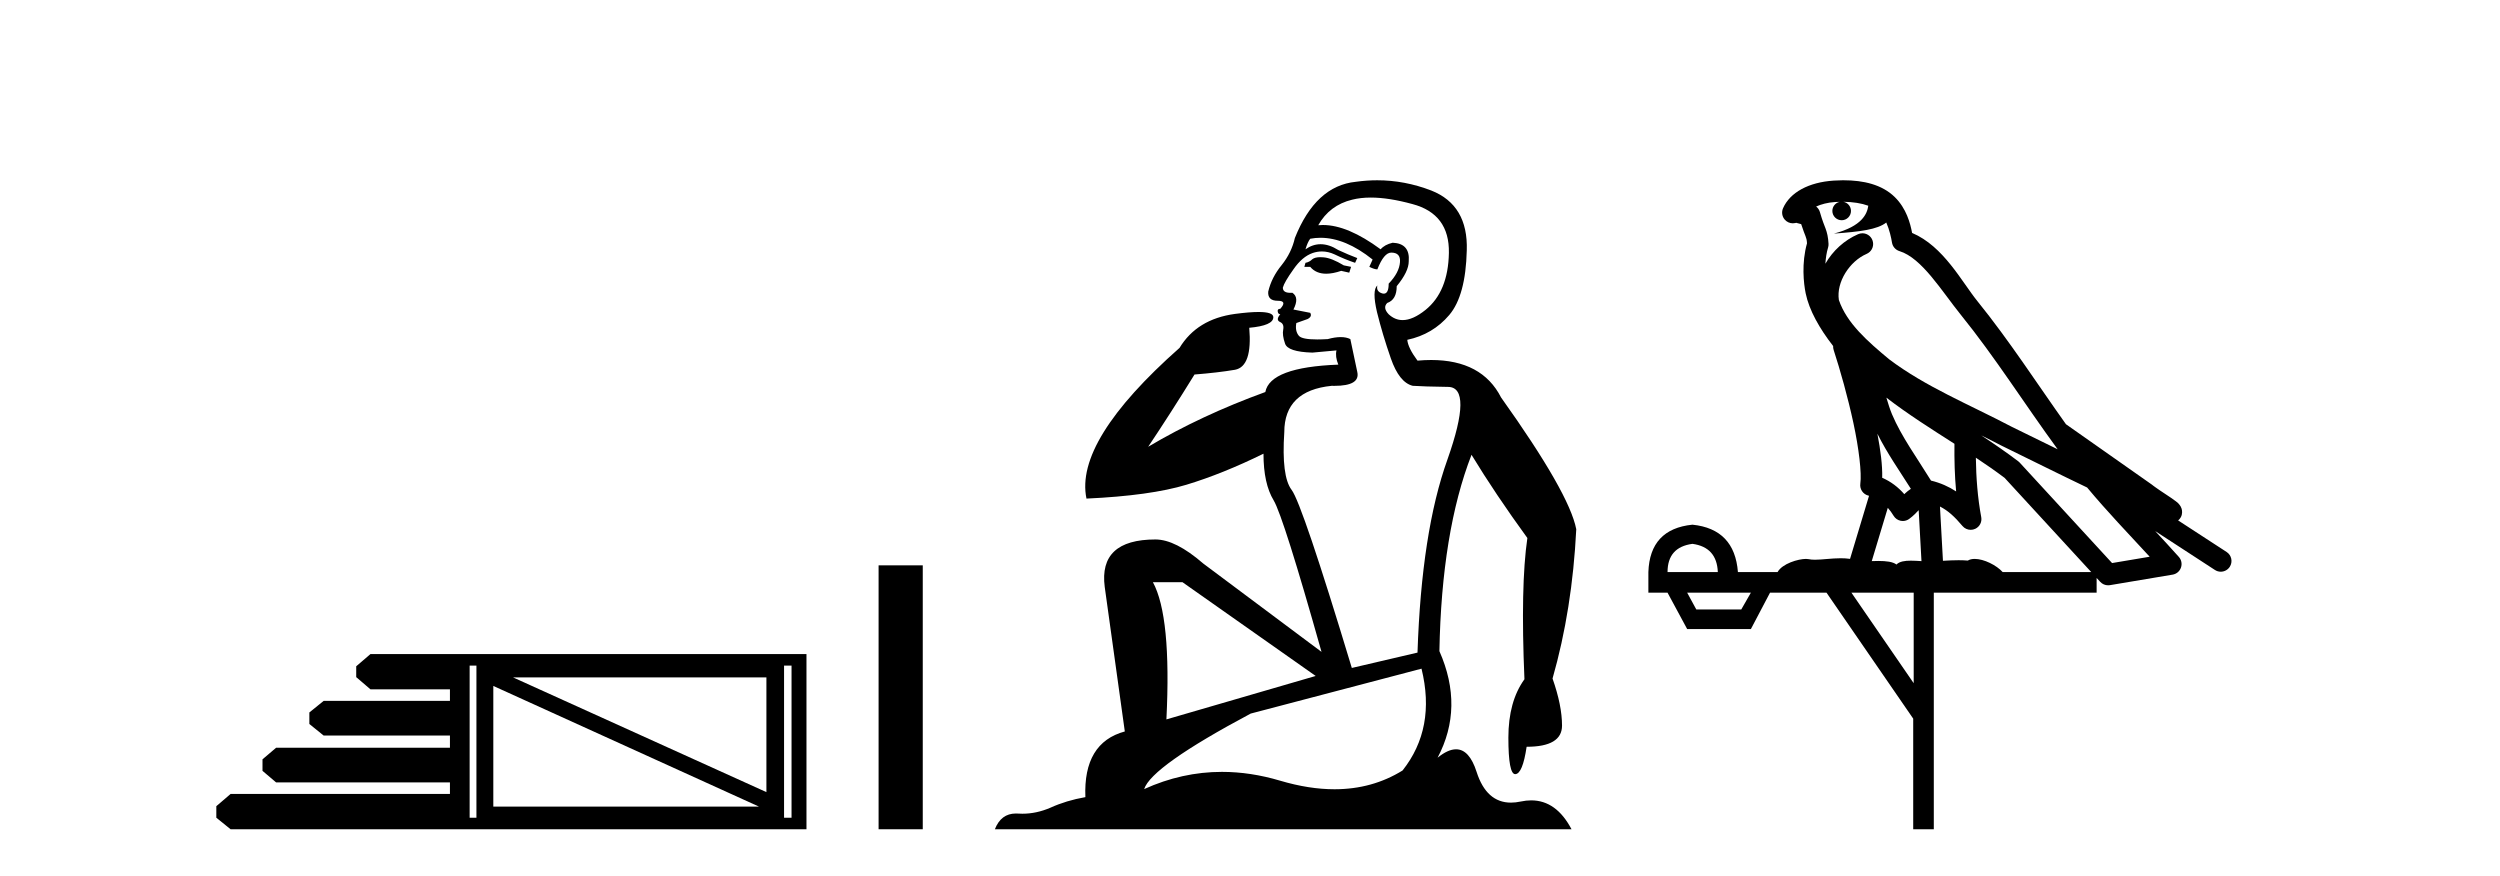
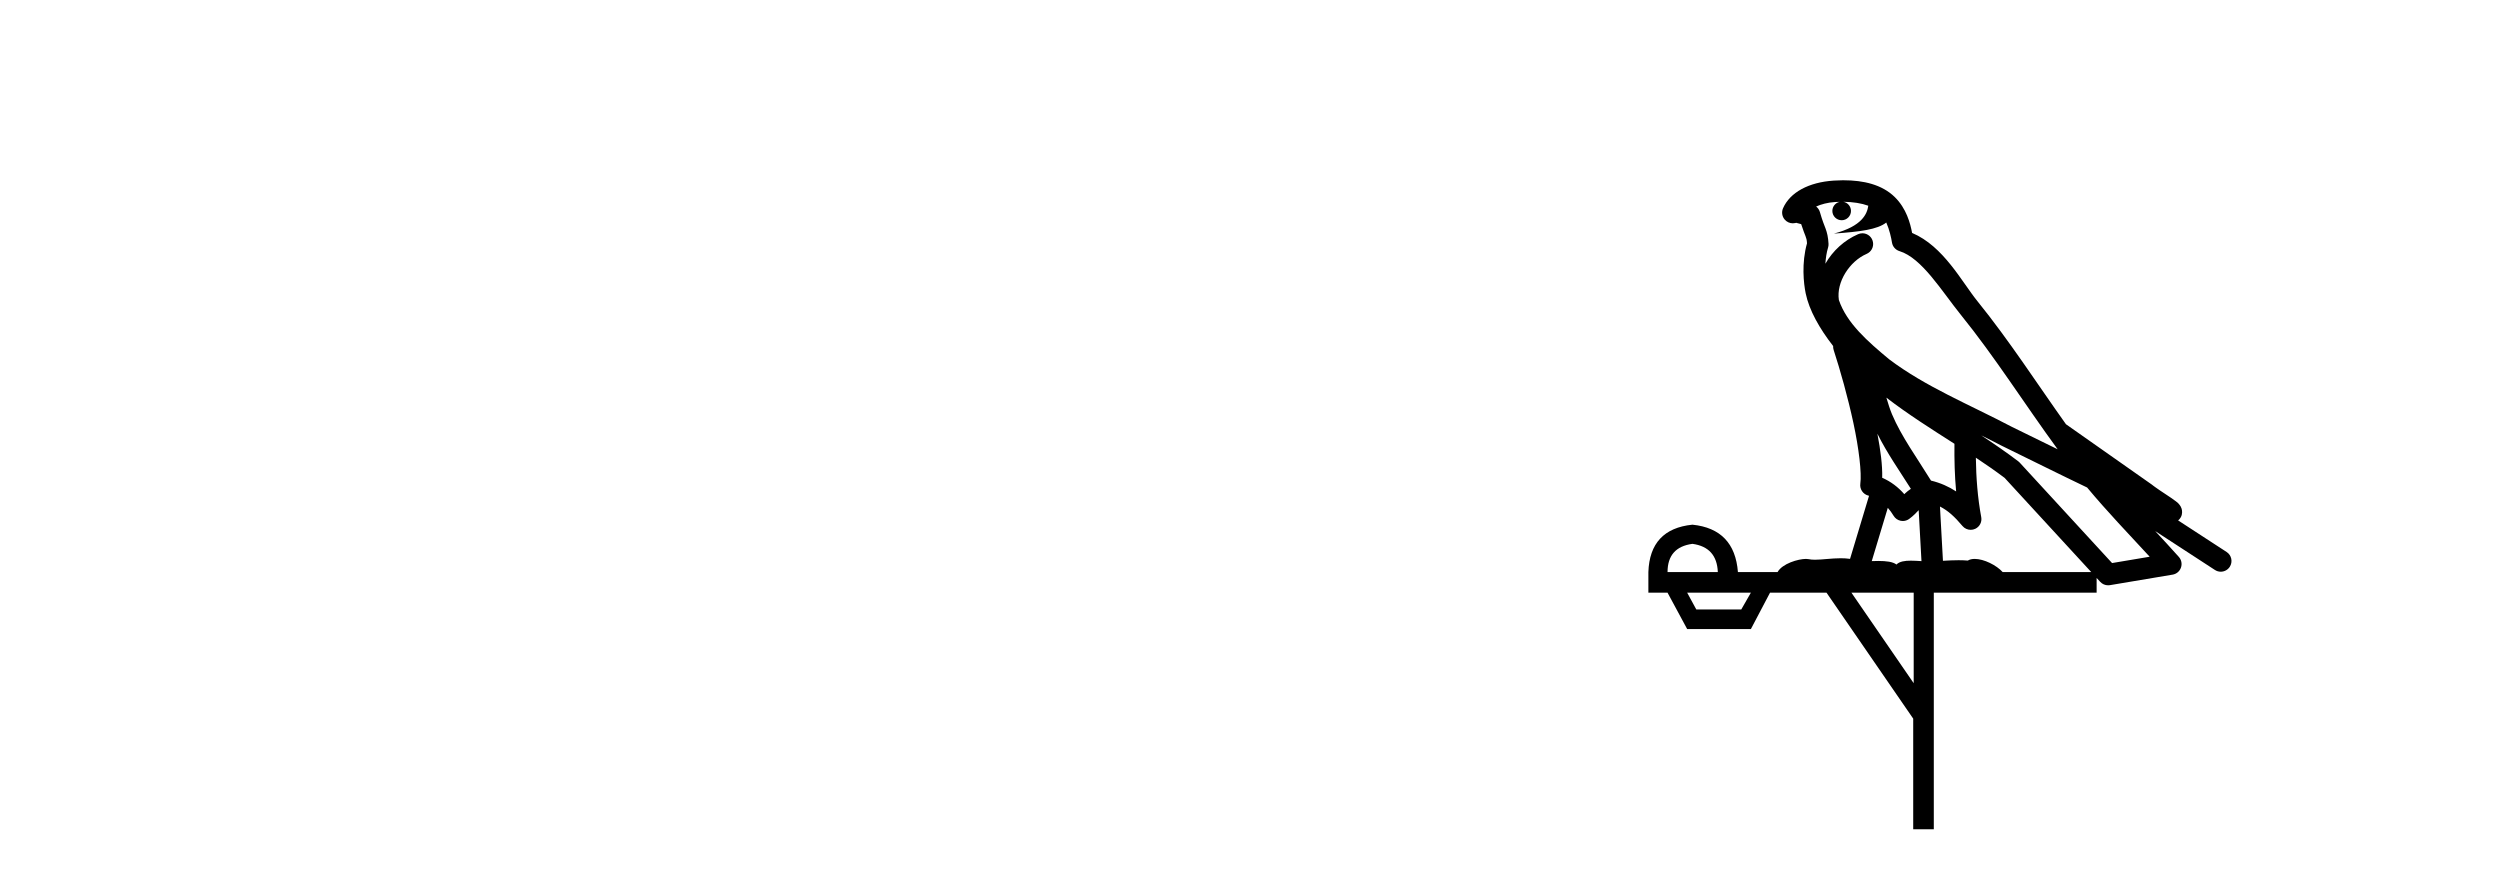
<svg xmlns="http://www.w3.org/2000/svg" width="117.0" height="41.0">
-   <path d="M 35.868 31.703 L 35.868 37.071 L 24.012 31.703 ZM 23.087 32.102 L 35.518 37.748 L 23.087 37.748 L 23.087 32.102 ZM 22.297 31.15 L 22.297 38.269 L 21.979 38.269 L 21.979 31.15 ZM 37.044 31.15 L 37.044 38.269 L 36.694 38.269 L 36.694 31.15 ZM 17.339 30.609 L 16.671 31.182 L 16.671 31.69 L 17.339 32.262 L 21.057 32.262 L 21.057 32.802 L 15.146 32.802 L 14.478 33.343 L 14.478 33.883 L 15.146 34.423 L 21.057 34.423 L 21.057 34.995 L 12.921 34.995 L 12.285 35.536 L 12.285 36.076 L 12.921 36.616 L 21.057 36.616 L 21.057 37.157 L 10.792 37.157 L 10.124 37.729 L 10.124 38.269 L 10.792 38.809 L 37.743 38.809 L 37.743 30.609 Z" style="fill:#000000;stroke:none" />
-   <path d="M 41.118 26.458 L 41.118 38.809 L 43.185 38.809 L 43.185 26.458 Z" style="fill:#000000;stroke:none" />
-   <path d="M 61.794 12.036 Q 61.54 12.036 61.42 12.129 Q 61.283 12.266 61.096 12.3 L 61.044 12.488 L 61.318 12.488 Q 61.588 12.81 62.066 12.81 Q 62.374 12.81 62.769 12.676 L 63.145 12.761 L 63.231 12.488 L 62.889 12.419 Q 62.325 12.078 61.95 12.044 Q 61.866 12.036 61.794 12.036 ZM 64.153 9.246 Q 64.991 9.246 66.1 9.55 Q 67.842 10.011 67.808 11.839 Q 67.774 13.649 66.715 14.503 Q 66.121 14.98 65.644 14.98 Q 65.284 14.98 64.99 14.708 Q 64.7 14.401 64.922 14.179 Q 65.366 14.025 65.366 13.393 Q 65.929 12.71 65.929 12.232 Q 65.998 11.395 65.178 11.36 Q 64.802 11.446 64.614 11.668 Q 63.071 10.53 61.912 10.53 Q 61.801 10.53 61.693 10.541 L 61.693 10.541 Q 62.223 9.601 63.282 9.345 Q 63.673 9.246 64.153 9.246 ZM 61.799 11.128 Q 62.966 11.128 64.238 12.146 L 64.085 12.488 Q 64.324 12.607 64.46 12.607 Q 64.768 11.822 65.11 11.822 Q 65.554 11.822 65.519 12.266 Q 65.485 12.761 64.99 13.274 Q 64.99 13.743 64.762 13.743 Q 64.733 13.743 64.7 13.735 Q 64.392 13.649 64.46 13.359 L 64.46 13.359 Q 64.204 13.581 64.443 14.606 Q 64.7 15.648 65.092 16.775 Q 65.485 17.902 66.117 18.056 Q 66.613 18.09 67.774 18.107 Q 68.936 18.124 67.74 21.506 Q 66.527 24.888 66.339 30.542 L 63.265 31.26 Q 60.942 23.573 60.446 22.924 Q 59.968 22.292 60.105 20.225 Q 60.105 18.278 62.325 18.056 Q 62.39 18.058 62.45 18.058 Q 63.667 18.058 63.521 17.407 Q 63.384 16.741 63.196 15.87 Q 63.009 15.776 62.744 15.776 Q 62.479 15.776 62.137 15.87 Q 61.864 15.886 61.645 15.886 Q 60.932 15.886 60.788 15.716 Q 60.6 15.494 60.668 15.118 L 61.198 14.93 Q 61.42 14.811 61.318 14.64 L 60.532 14.486 Q 60.822 13.923 60.481 13.701 Q 60.431 13.704 60.387 13.704 Q 60.037 13.704 60.037 13.461 Q 60.105 13.205 60.532 12.607 Q 60.942 12.01 61.437 11.839 Q 61.651 11.768 61.864 11.768 Q 62.163 11.768 62.462 11.907 Q 62.957 12.146 63.419 12.3 L 63.521 12.078 Q 63.111 11.924 62.633 11.702 Q 62.2 11.429 61.804 11.429 Q 61.434 11.429 61.096 11.668 Q 61.198 11.326 61.318 11.173 Q 61.556 11.128 61.799 11.128 ZM 55.339 27.246 L 61.574 31.635 L 54.588 33.668 Q 54.827 28.851 53.956 27.246 ZM 66.527 31.294 Q 67.21 34.078 65.639 36.059 Q 64.221 36.937 62.456 36.937 Q 61.265 36.937 59.917 36.538 Q 58.527 36.124 57.188 36.124 Q 55.318 36.124 53.546 36.93 Q 53.887 35.871 58.533 33.395 L 66.527 31.294 ZM 64.452 8.437 Q 63.956 8.437 63.453 8.508 Q 61.574 8.696 60.6 11.138 Q 60.446 11.822 59.985 12.402 Q 59.507 12.983 59.353 13.649 Q 59.319 14.076 59.797 14.076 Q 60.259 14.076 59.917 14.452 Q 59.78 14.452 59.797 14.572 Q 59.814 14.708 59.917 14.708 Q 59.695 14.965 59.9 15.067 Q 60.105 15.152 60.054 15.426 Q 60.002 15.682 60.139 16.075 Q 60.259 16.468 61.42 16.502 L 62.547 16.399 L 62.547 16.399 Q 62.479 16.69 62.633 17.065 Q 59.439 17.185 59.217 18.347 Q 56.21 19.44 53.734 20.909 Q 54.776 19.354 55.903 17.527 Q 56.996 17.441 57.799 17.305 Q 58.619 17.151 58.465 15.34 Q 59.592 15.238 59.592 14.845 Q 59.592 14.601 58.899 14.601 Q 58.478 14.601 57.799 14.691 Q 56.023 14.93 55.203 16.28 Q 50.283 20.635 50.847 23.334 Q 53.836 23.197 55.527 22.685 Q 57.218 22.173 59.131 21.233 Q 59.131 22.634 59.609 23.42 Q 60.071 24.205 61.847 30.508 L 56.313 26.374 Q 55.015 25.247 54.075 25.247 Q 51.411 25.247 51.701 27.468 L 52.641 34.232 Q 50.693 34.761 50.796 37.306 Q 49.908 37.46 49.156 37.802 Q 48.507 38.082 47.845 38.082 Q 47.741 38.082 47.636 38.075 Q 47.589 38.072 47.543 38.072 Q 46.848 38.072 46.56 38.809 L 73.547 38.809 Q 72.836 37.457 71.661 37.457 Q 71.427 37.457 71.173 37.511 Q 70.93 37.563 70.713 37.563 Q 69.566 37.563 69.106 36.128 Q 68.767 35.067 68.144 35.067 Q 67.764 35.067 67.279 35.461 Q 68.526 33.104 67.364 30.474 Q 67.467 24.888 68.867 21.284 Q 69.978 23.112 71.481 25.179 Q 71.156 27.399 71.344 31.789 Q 70.592 32.831 70.592 34.522 Q 70.592 36.23 70.911 36.23 Q 70.914 36.23 70.917 36.23 Q 71.259 36.213 71.446 34.949 Q 73.103 34.949 73.103 33.958 Q 73.103 33.019 72.659 31.755 Q 73.582 28.527 73.769 24.769 Q 73.445 23.078 70.251 18.603 Q 69.358 16.848 66.979 16.848 Q 66.672 16.848 66.339 16.878 Q 65.895 16.28 65.861 15.904 Q 67.057 15.648 67.825 14.742 Q 68.594 13.837 68.645 11.719 Q 68.714 9.601 66.988 8.918 Q 65.742 8.437 64.452 8.437 Z" style="fill:#000000;stroke:none" />
  <path d="M 86.268 9.444 C 86.722 9.448 87.12 9.513 87.436 9.628 C 87.383 10.005 87.151 10.588 85.828 10.932 C 87.059 10.843 87.863 10.742 88.278 10.414 C 88.428 10.752 88.51 11.134 88.545 11.353 C 88.576 11.541 88.711 11.696 88.894 11.752 C 89.948 12.075 90.874 13.629 91.763 14.728 C 93.365 16.707 94.751 18.912 96.298 21.026 C 95.584 20.676 94.871 20.326 94.154 19.976 C 92.161 18.928 90.114 18.102 88.406 16.81 C 87.413 15.983 86.429 15.129 86.059 14.04 C 85.932 13.201 86.56 12.229 87.355 11.883 C 87.572 11.792 87.697 11.563 87.655 11.332 C 87.614 11.1 87.418 10.928 87.183 10.918 C 87.175 10.918 87.168 10.918 87.161 10.918 C 87.089 10.918 87.019 10.933 86.953 10.963 C 86.318 11.24 85.773 11.735 85.428 12.342 C 85.445 12.085 85.481 11.822 85.554 11.585 C 85.571 11.529 85.579 11.47 85.575 11.411 C 85.559 11.099 85.506 10.882 85.437 10.698 C 85.368 10.514 85.294 10.35 85.171 9.924 C 85.141 9.821 85.079 9.73 84.995 9.665 C 85.231 9.561 85.527 9.477 85.884 9.454 C 85.956 9.449 86.025 9.449 86.095 9.447 L 86.095 9.447 C 85.9 9.49 85.754 9.664 85.754 9.872 C 85.754 10.112 85.95 10.307 86.19 10.307 C 86.431 10.307 86.626 10.112 86.626 9.872 C 86.626 9.658 86.471 9.481 86.268 9.444 ZM 88.282 18.609 C 89.304 19.396 90.396 20.083 91.468 20.769 C 91.46 21.509 91.478 22.253 91.547 22.999 C 91.198 22.771 90.815 22.6 90.371 22.492 C 89.711 21.42 88.987 20.432 88.544 19.384 C 88.453 19.167 88.367 18.896 88.282 18.609 ZM 87.862 20.299 C 88.323 21.223 88.911 22.054 89.429 22.877 C 89.329 22.944 89.24 23.014 89.168 23.082 C 89.149 23.099 89.139 23.111 89.122 23.128 C 88.837 22.8 88.49 22.534 88.087 22.361 C 88.103 21.773 88.007 21.065 87.862 20.299 ZM 92.723 20.376 L 92.723 20.376 C 93.052 20.539 93.38 20.703 93.701 20.872 C 93.705 20.874 93.71 20.876 93.714 20.878 C 95.031 21.52 96.346 22.18 97.678 22.816 C 98.617 23.947 99.63 24.996 100.605 26.055 C 100.018 26.154 99.432 26.252 98.845 26.351 C 97.403 24.783 95.962 23.216 94.52 21.648 C 94.5 21.626 94.478 21.606 94.454 21.588 C 93.892 21.162 93.309 20.763 92.723 20.376 ZM 88.349 23.766 C 88.447 23.877 88.538 24.001 88.622 24.141 C 88.695 24.261 88.815 24.345 88.952 24.373 C 88.985 24.38 89.019 24.383 89.052 24.383 C 89.157 24.383 89.26 24.35 89.346 24.288 C 89.557 24.135 89.685 23.989 89.794 23.876 L 89.925 26.261 C 89.756 26.25 89.585 26.239 89.425 26.239 C 89.144 26.239 88.896 26.275 88.754 26.42 C 88.585 26.29 88.281 26.253 87.903 26.253 C 87.806 26.253 87.704 26.256 87.598 26.26 L 88.349 23.766 ZM 79.206 25.452 C 79.968 25.556 80.364 25.997 80.394 26.774 L 78.041 26.774 C 78.041 25.997 78.429 25.556 79.206 25.452 ZM 92.47 21.42 L 92.47 21.42 C 92.932 21.727 93.384 22.039 93.816 22.365 C 95.168 23.835 96.519 25.304 97.871 26.774 L 93.726 26.774 C 93.438 26.454 92.851 26.157 92.416 26.157 C 92.293 26.157 92.182 26.181 92.093 26.235 C 91.955 26.223 91.81 26.218 91.661 26.218 C 91.426 26.218 91.179 26.23 90.93 26.245 L 90.79 23.705 L 90.79 23.705 C 91.169 23.898 91.477 24.18 91.845 24.618 C 91.943 24.734 92.085 24.796 92.229 24.796 C 92.301 24.796 92.375 24.78 92.443 24.748 C 92.649 24.651 92.764 24.427 92.722 24.203 C 92.552 23.286 92.483 22.359 92.47 21.42 ZM 81.941 27.738 L 81.492 28.522 L 79.386 28.522 L 78.96 27.738 ZM 89.561 27.738 L 89.561 31.974 L 86.647 27.738 ZM 86.28 8.437 C 86.264 8.437 86.248 8.437 86.231 8.437 C 86.096 8.438 85.959 8.443 85.821 8.452 L 85.82 8.452 C 84.649 8.528 83.77 9.003 83.445 9.749 C 83.37 9.923 83.398 10.125 83.52 10.271 C 83.617 10.387 83.759 10.451 83.905 10.451 C 83.944 10.451 83.982 10.447 84.02 10.438 C 84.05 10.431 84.056 10.427 84.062 10.427 C 84.068 10.427 84.074 10.432 84.112 10.441 C 84.149 10.449 84.211 10.467 84.295 10.489 C 84.386 10.772 84.457 10.942 84.497 11.049 C 84.542 11.17 84.556 11.213 84.568 11.386 C 84.307 12.318 84.409 13.254 84.506 13.729 C 84.667 14.516 85.154 15.378 85.791 16.194 C 85.789 16.255 85.794 16.316 85.814 16.375 C 86.122 17.319 86.482 18.6 86.739 19.795 C 86.996 20.99 87.133 22.136 87.063 22.638 C 87.028 22.892 87.19 23.132 87.439 23.194 C 87.45 23.197 87.46 23.201 87.471 23.203 L 86.582 26.155 C 86.437 26.133 86.291 26.126 86.145 26.126 C 85.712 26.126 85.285 26.195 84.942 26.195 C 84.829 26.195 84.725 26.187 84.633 26.167 C 84.602 26.16 84.563 26.157 84.518 26.157 C 84.16 26.157 83.41 26.375 83.19 26.774 L 81.335 26.774 C 81.231 25.429 80.521 24.69 79.206 24.555 C 77.876 24.69 77.189 25.429 77.144 26.774 L 77.144 27.738 L 78.041 27.738 L 78.96 29.441 L 81.941 29.441 L 82.837 27.738 L 85.481 27.738 L 89.538 33.632 L 89.538 38.809 L 90.502 38.809 L 90.502 27.738 L 98.122 27.738 L 98.122 27.048 C 98.178 27.109 98.234 27.17 98.29 27.23 C 98.386 27.335 98.52 27.392 98.66 27.392 C 98.687 27.392 98.715 27.39 98.742 27.386 C 99.721 27.221 100.7 27.057 101.678 26.893 C 101.859 26.863 102.009 26.737 102.069 26.564 C 102.13 26.392 102.092 26.2 101.97 26.064 C 101.605 25.655 101.234 25.253 100.863 24.854 L 100.863 24.854 L 103.658 26.674 C 103.742 26.729 103.837 26.756 103.931 26.756 C 104.095 26.756 104.256 26.675 104.353 26.527 C 104.504 26.295 104.438 25.984 104.206 25.833 L 101.937 24.356 C 101.985 24.317 102.031 24.268 102.065 24.202 C 102.147 24.047 102.125 23.886 102.098 23.803 C 102.071 23.72 102.042 23.679 102.018 23.647 C 101.925 23.519 101.876 23.498 101.81 23.446 C 101.743 23.395 101.669 23.343 101.589 23.288 C 101.427 23.178 101.241 23.056 101.081 22.949 C 100.921 22.842 100.771 22.73 100.766 22.726 C 100.75 22.711 100.733 22.698 100.716 22.686 C 99.378 21.745 98.04 20.805 96.703 19.865 C 96.698 19.862 96.694 19.86 96.689 19.857 C 95.33 17.95 94.044 15.95 92.544 14.096 C 91.813 13.194 90.961 11.524 89.486 10.901 C 89.404 10.459 89.221 9.754 88.67 9.217 C 88.074 8.638 87.213 8.437 86.28 8.437 Z" style="fill:#000000;stroke:none" />
</svg>